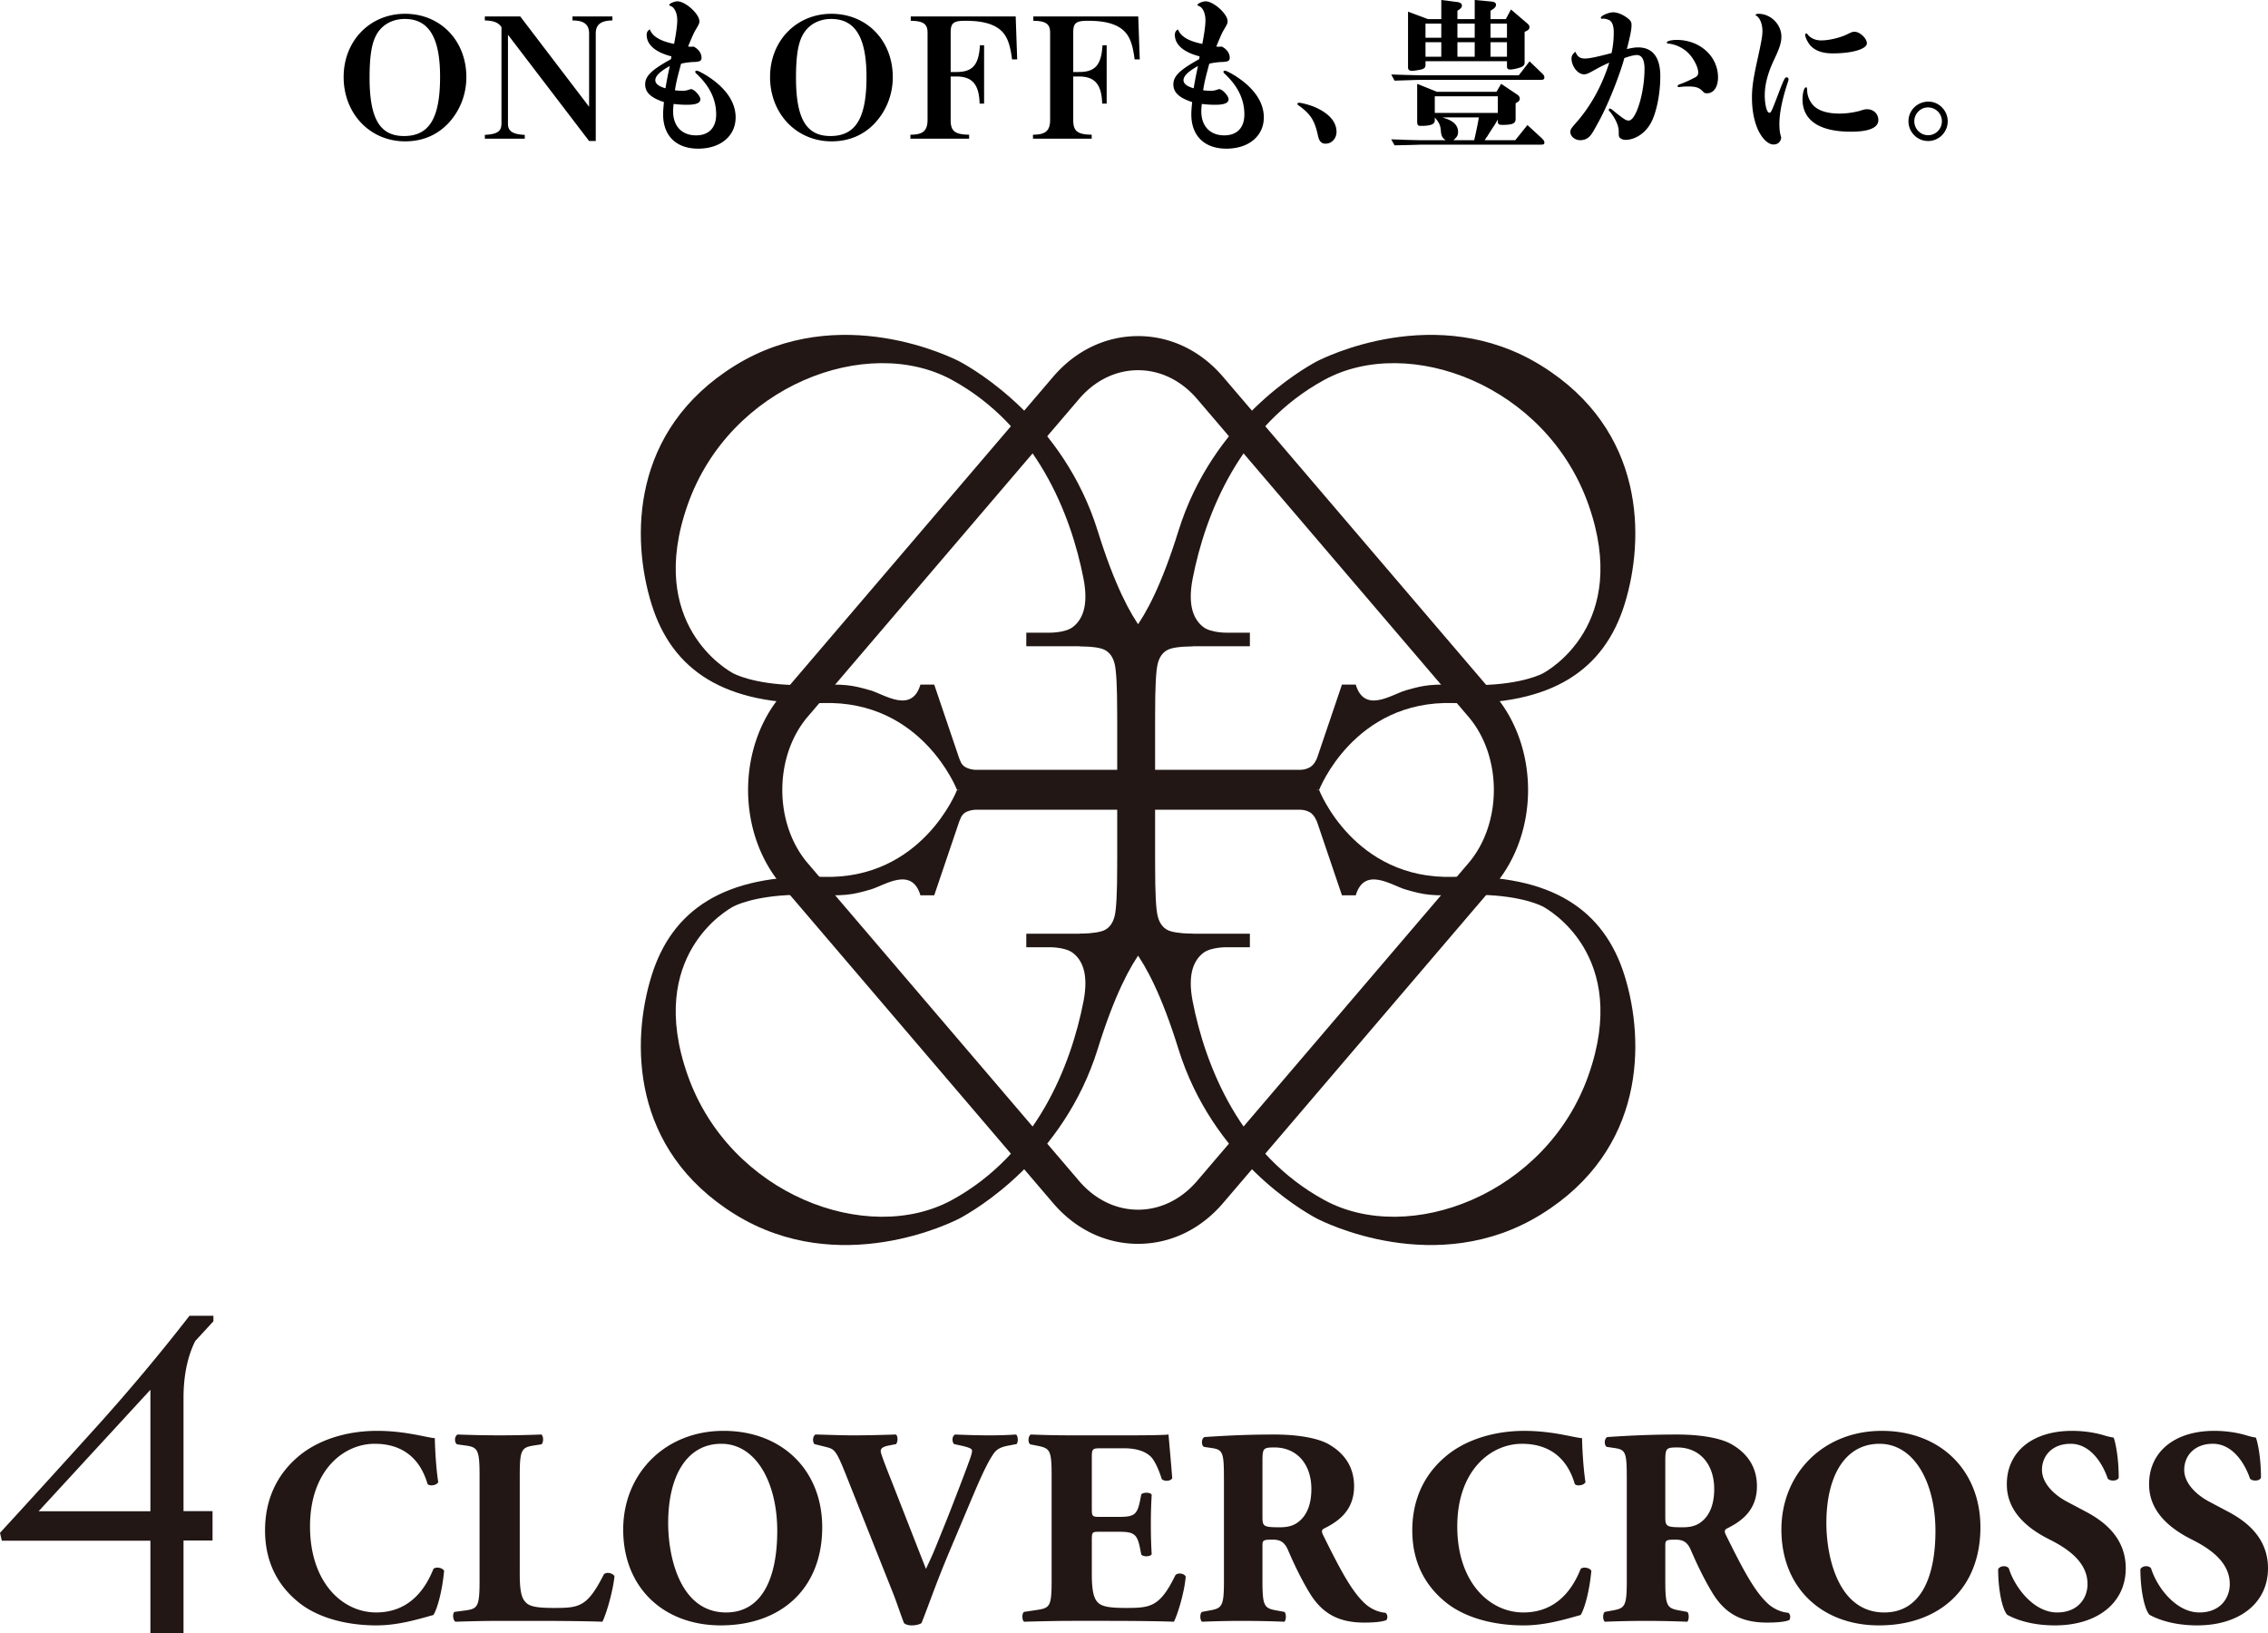
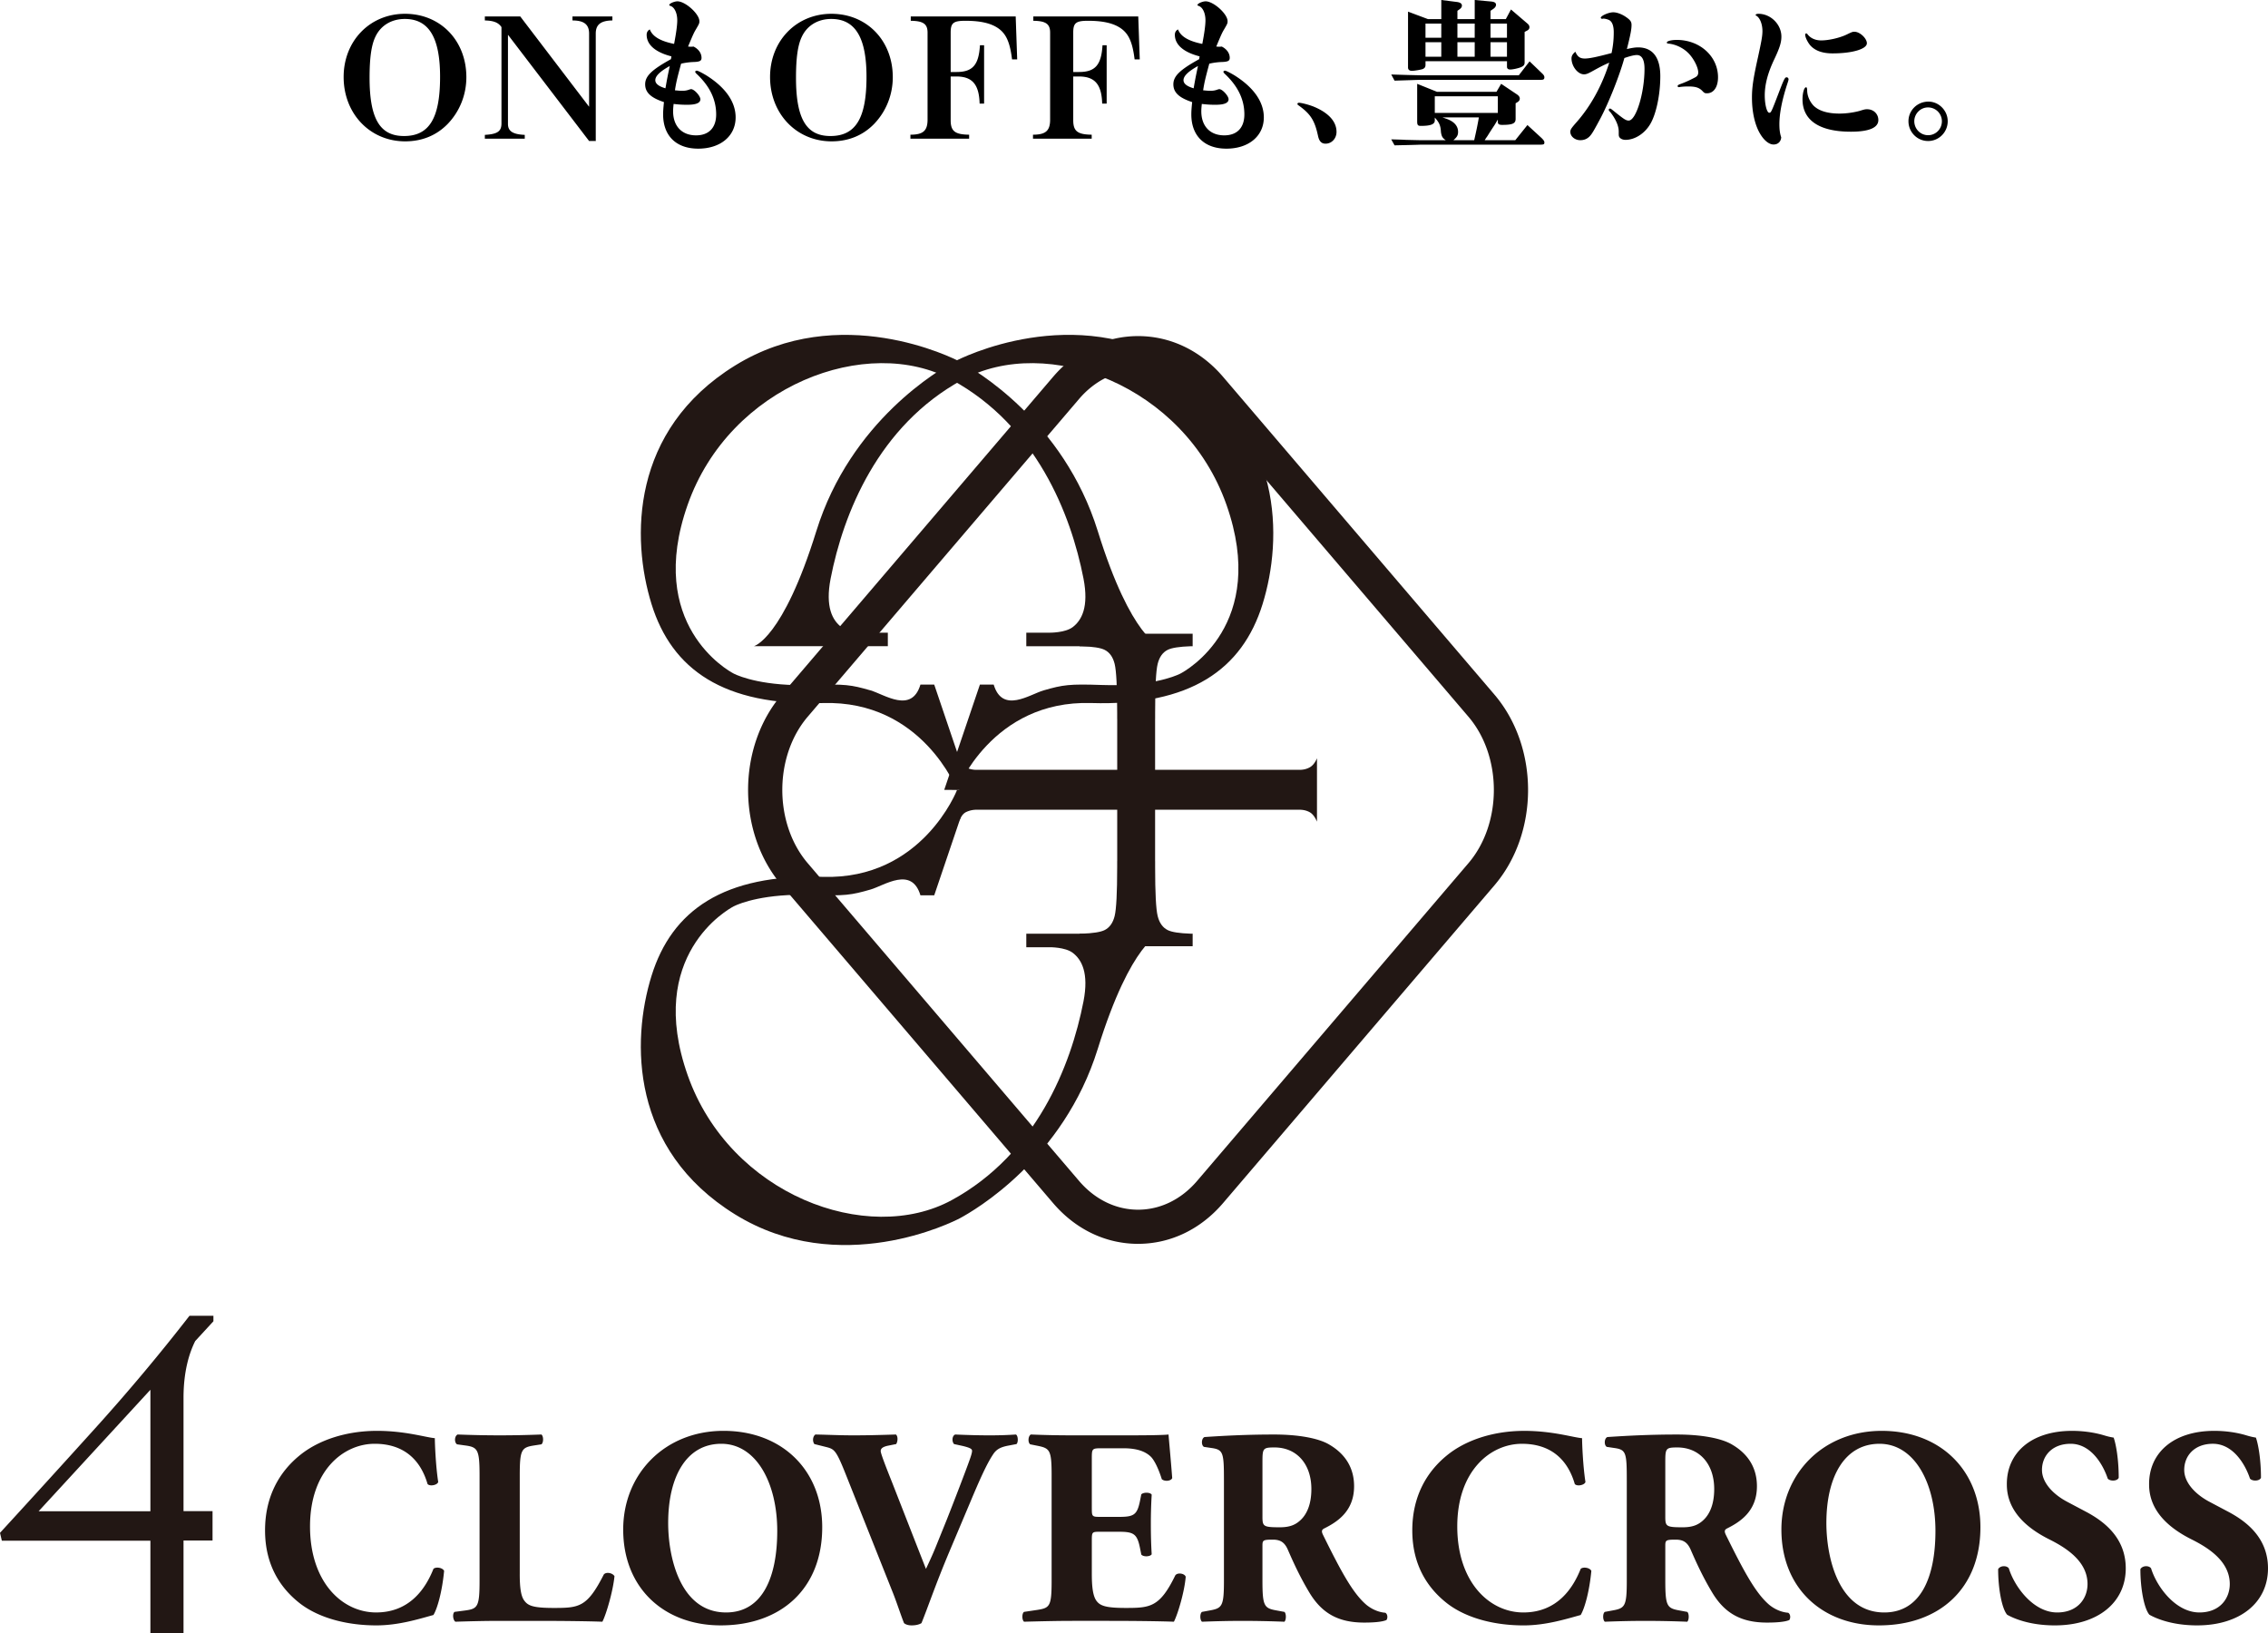
<svg xmlns="http://www.w3.org/2000/svg" width="357.119" height="257.147" viewBox="0 0 357.119 257.147">
  <path d="M73.433 12.149c0 2.775-1.047 5.394-2.933 7.357-1.754 1.807-4.032 2.75-6.703 2.75-5.525 0-9.688-4.347-9.688-10.133 0-5.682 4.137-9.95 9.662-9.95 5.578 0 9.662 4.216 9.662 9.976zM59.11 5.787c-.628 1.309-.917 3.299-.917 6.441 0 6.467 1.624 9.19 5.42 9.19 3.98 0 5.682-2.802 5.682-9.322 0-6.206-1.78-9.112-5.551-9.112-2.093.001-3.796 1.022-4.634 2.803zm17.233 15.448c1.964-.105 2.592-.55 2.618-1.729V4.268c-.471-.707-1.23-1.021-2.618-1.047v-.629h5.577L92.76 16.81V5.289c0-1.44-.812-2.068-2.618-2.068v-.629h6.284v.628c-1.833.026-2.618.654-2.618 2.068v16.915H92.76L79.983 5.472v14.035c0 1.152.759 1.65 2.645 1.729v.602h-6.284v-.603zm29.381-12.359c-2.54-.655-3.901-1.833-3.901-3.404 0-.393.183-.681.497-.838.419 1.1 1.624 1.833 3.823 2.278.314-1.624.498-2.907.498-3.718 0-1.178-.472-2.121-1.126-2.278-.079-.026-.131-.079-.131-.131 0-.235.812-.576 1.283-.576 1.257 0 3.457 1.99 3.457 3.116 0 .34 0 .367-.55 1.309-.314.524-.445.812-1.231 2.697.314.026.367.026.445.026.104 0 .235 0 .419-.026.786.393 1.257 1.047 1.257 1.78 0 .498-.314.628-1.335.655-.628.026-1.362.131-1.885.262-.655 2.435-.759 2.88-.969 4.189.786.079.89.079 1.205.079.34 0 .707-.052 1.1-.209a2.07 2.07 0 0 1 .236-.052c.497 0 1.466 1.073 1.466 1.597 0 .576-.681.864-2.042.864-.786 0-1.31-.026-2.173-.131-.052.524-.079.812-.079 1.152 0 2.356 1.388 3.796 3.613 3.796 2.016 0 3.168-1.204 3.168-3.299 0-2.356-1.021-4.478-3.142-6.441-.105-.131-.157-.183-.157-.262 0-.105.105-.184.236-.184.183 0 .733.288 1.414.681 3.09 1.911 4.713 4.215 4.713 6.677 0 2.933-2.383 4.922-5.892 4.922-3.456 0-5.525-2.016-5.525-5.394 0-.472.026-.891.131-1.938-2.069-.681-2.959-1.519-2.959-2.802 0-1.283 1.021-2.278 4.059-3.954l.077-.443zm-.262 1.519c-1.519.838-2.278 1.571-2.278 2.226 0 .55.524.969 1.597 1.283.288-1.65.34-1.885.681-3.509zm35.116 1.754c0 2.775-1.047 5.394-2.933 7.357-1.754 1.807-4.032 2.75-6.703 2.75-5.525 0-9.688-4.347-9.688-10.133 0-5.682 4.137-9.95 9.662-9.95 5.577 0 9.662 4.216 9.662 9.976zm-14.323-6.362c-.628 1.309-.917 3.299-.917 6.441 0 6.467 1.624 9.19 5.42 9.19 3.98 0 5.682-2.802 5.682-9.322 0-6.206-1.78-9.112-5.551-9.112-2.093.001-3.796 1.022-4.634 2.803zm17.102 15.422c1.963 0 2.67-.602 2.697-2.278V5.132c0-1.361-.681-1.833-2.645-1.859v-.681h16.522l.236 6.755h-.812c-.366-3.011-1.073-4.347-2.697-5.211-1.1-.576-2.592-.864-4.635-.864-1.911 0-2.33.34-2.33 1.859v6.206h.917c2.54 0 3.508-1.1 3.692-4.215h.654v9.19h-.707c-.079-3.011-1.152-4.268-3.64-4.268h-.917v6.887c0 1.728.681 2.251 2.906 2.278v.628h-9.243v-.628zm19.299 0c1.964 0 2.671-.602 2.697-2.278V5.132c0-1.361-.681-1.833-2.645-1.859v-.681h16.522l.236 6.755h-.812c-.366-3.011-1.073-4.347-2.697-5.211-1.1-.576-2.592-.864-4.635-.864-1.911 0-2.33.34-2.33 1.859v6.206h.917c2.54 0 3.508-1.1 3.692-4.215h.654v9.19h-.707c-.078-3.011-1.152-4.268-3.639-4.268h-.917v6.887c0 1.728.681 2.251 2.906 2.278v.628h-9.243v-.628zm26.239-12.333c-2.54-.655-3.901-1.833-3.901-3.404 0-.393.183-.681.498-.838.419 1.1 1.623 1.833 3.823 2.278.314-1.624.498-2.907.498-3.718 0-1.178-.472-2.121-1.126-2.278-.079-.026-.131-.079-.131-.131 0-.235.812-.576 1.283-.576 1.257 0 3.457 1.99 3.457 3.116 0 .34 0 .367-.55 1.309-.314.524-.445.812-1.231 2.697.314.026.367.026.445.026.104 0 .236 0 .419-.026.786.393 1.257 1.047 1.257 1.78 0 .498-.314.628-1.335.655-.628.026-1.361.131-1.885.262-.655 2.435-.759 2.88-.969 4.189.786.079.89.079 1.205.079.34 0 .707-.052 1.1-.209.104-.026.209-.052.235-.052.498 0 1.467 1.073 1.467 1.597 0 .576-.681.864-2.042.864-.786 0-1.309-.026-2.173-.131-.052.524-.079.812-.079 1.152 0 2.356 1.388 3.796 3.613 3.796 2.016 0 3.168-1.204 3.168-3.299 0-2.356-1.021-4.478-3.142-6.441-.105-.131-.157-.183-.157-.262 0-.105.105-.184.236-.184.183 0 .733.288 1.414.681 3.089 1.911 4.713 4.215 4.713 6.677 0 2.933-2.383 4.922-5.892 4.922-3.456 0-5.524-2.016-5.524-5.394 0-.472.026-.891.131-1.938-2.069-.681-2.959-1.519-2.959-2.802 0-1.283 1.021-2.278 4.059-3.954l.075-.443zm-.262 1.519c-1.519.838-2.278 1.571-2.278 2.226 0 .55.524.969 1.597 1.283.288-1.65.341-1.885.681-3.509zm18.332 6.441c2.278.969 3.483 2.33 3.483 3.927 0 1.047-.76 1.859-1.729 1.859-.628 0-.995-.367-1.178-1.205-.523-2.435-1.152-3.43-2.985-4.766-.209-.131-.262-.209-.262-.288 0-.104.104-.183.235-.183.42.002 1.704.342 2.436.656zm14.718-5.027c1.126.026 2.304.052 2.461.052h15.003l1.702-2.2 2.016 1.938c.21.209.314.366.314.576 0 .288-.131.393-.498.393h-18.538c-.733 0-1.047.026-4.556.131l-.524-.969 2.62.079zm21.078 9.95c.288.288.419.471.419.655 0 .34-.079.367-.942.367h-18.644c-.602.026-1.623.052-4.006.104l-.524-.942c.969.026 1.938.052 2.252.078 1.074.026 2.226.053 2.278.053h4.059c-.523-.341-.654-.603-.759-1.257-.052-1.047-.262-1.519-.969-2.304v.445c0 .603-.628.864-2.199.864-.472 0-.576-.131-.576-.733v-5.891l3.116 1.257h9.374l.733-1.257 2.461 1.649c.314.209.472.419.472.681 0 .236-.131.419-.393.576l-.262.157v2.461c0 .733-.498.942-2.121.942-.498 0-.681-.131-.681-.471v-.367c-.288.471-.288.498-.55.917-.367.55-.707 1.074-1.047 1.624-.079.131-.184.262-.288.419l-.183.288h4.818l1.911-2.383 2.251 2.068zm-18.303-11.495c0 .288-.131.471-.419.602-.262.105-1.309.288-1.728.288-.367 0-.602-.183-.602-.523V1.833l3.142 1.178h2.095V0l2.488.314c.523.079.759.262.759.576 0 .209-.131.393-.34.55l-.367.262v1.31h2.723V0l2.566.235c.55.053.786.209.786.524 0 .209-.131.419-.367.602l-.497.34v1.31h2.409l.812-1.519 2.54 2.173c.262.209.367.393.367.628 0 .236-.131.419-.419.55l-.34.184v4.818c0 .367-.157.55-.576.733-.445.184-1.283.367-1.702.367-.314 0-.498-.157-.498-.419v-.89h-12.83v.628zm2.487-4.32V3.718h-2.487v2.226h2.487zm-2.487 2.985h2.487V6.65h-2.487v2.279zm11.39 8.85v-2.618h-9.924v2.618h9.924zm-8.719.707c.157.052.262.079.445.157 1.335.419 2.016 1.152 2.016 2.121 0 .524-.157.812-.733 1.31h3.273c.262-1.152.524-2.331.733-3.587h-5.734zm2.356-12.542h2.723V3.718h-2.723v2.226zm0 2.985h2.723V6.65h-2.723v2.279zm5.211-2.985h2.592V3.718h-2.592v2.226zm0 2.985h2.592V6.65h-2.592v2.279zm17.547-5.971c-.079 0-.183-.079-.183-.157 0-.314 1.23-.864 1.963-.864.603 0 1.414.314 2.069.786.628.445.812.707.812 1.205 0 .681-.157 1.519-.733 3.796.785-.183 1.309-.262 1.754-.262 2.304 0 3.508 1.571 3.508 4.53 0 2.933-.654 5.996-1.597 7.567-.89 1.492-2.435 2.461-3.875 2.461-.498 0-.89-.209-1.021-.523-.052-.157-.052-.157-.052-.707.026-.89-.419-1.964-1.309-3.116-.209-.209-.262-.288-.262-.367 0-.131.079-.209.183-.209.131 0 .131 0 .942.655 1.283 1.021 1.598 1.23 2.017 1.23 1.152 0 2.487-4.347 2.487-8.144 0-1.44-.419-2.173-1.205-2.173-.419 0-1.047.157-1.964.471-.785 2.828-2.461 7.017-3.744 9.453-.812 1.519-1.205 2.226-1.466 2.566-.445.628-1.021.917-1.728.917-.864 0-1.571-.603-1.571-1.31 0-.34.131-.55.812-1.335 2.33-2.592 4.137-5.839 5.315-9.558-.812.341-1.414.655-2.461 1.231-.89.498-1.152.602-1.519.602-.969 0-1.963-1.257-1.963-2.514 0-.393.183-.681.602-1.047.34.786.733 1.074 1.493 1.074.707 0 1.859-.236 4.215-.864.236-1.178.34-2.068.34-3.273 0-1.047-.262-1.702-.759-1.938-.235-.105-.628-.209-.838-.209-.052 0-.104 0-.157.026h-.105zm18.277 9.217c0 1.519-.681 2.514-1.728 2.514-.34 0-.419-.026-.759-.393-.498-.498-1.047-.681-2.173-.681a9.78 9.78 0 0 0-1.335.079c-.052.026-.131.026-.183.026-.105 0-.184-.079-.184-.157 0-.131.105-.21.393-.314.654-.236 1.335-.523 2.33-1.047.367-.183.524-.419.524-.786 0-.864-.812-2.383-1.702-3.194-.759-.707-1.833-1.205-2.802-1.335-.366-.026-.445-.079-.445-.183 0-.236.707-.419 1.571-.419 3.639-.001 6.493 2.591 6.493 5.89zm8.749 10.579c-.733 0-1.545-.681-2.173-1.781-.786-1.361-1.231-3.377-1.231-5.577 0-1.676.209-3.063.943-6.363.576-2.645.707-3.404.707-4.137 0-1.126-.419-2.147-.995-2.436-.052-.026-.079-.078-.079-.104 0-.104.183-.183.445-.183 1.938 0 3.613 1.676 3.613 3.587 0 .917-.262 1.754-1.074 3.482-1.047 2.173-1.545 4.033-1.545 5.787 0 1.44.341 2.724.707 2.724.288 0 .341-.131 1.466-3.064.838-2.199.995-2.514 1.257-2.514.184 0 .314.131.314.314 0 .104-.026.183-.131.523-.864 2.592-1.309 4.792-1.309 6.546 0 .812.078 1.466.288 2.068-.051.683-.522 1.128-1.203 1.128zm16.496-3.849c0 1.205-1.466 1.833-4.32 1.833-4.949 0-7.62-1.781-7.62-5.106 0-.995.262-1.885.55-1.885.131 0 .157.104.183.471 0 .89.419 1.807 1.021 2.435.838.812 2.2 1.231 4.085 1.231.995 0 2.173-.157 3.142-.419.838-.262.917-.262 1.205-.262.994 0 1.754.733 1.754 1.702zM284.61 5.394c.471.629 1.257.969 2.147.969 1.205 0 2.907-.393 4.006-.917.917-.445.942-.445 1.257-.445.838 0 1.938 1.047 1.938 1.807 0 .917-2.304 1.597-5.394 1.597-1.598 0-2.776-.419-3.535-1.283-.393-.472-.759-1.205-.786-1.624 0-.157.053-.236.184-.236.053.001.105.027.183.132zm22.077 13.694c0 1.729-1.388 3.116-3.09 3.116s-3.09-1.388-3.09-3.116c0-1.728 1.414-3.089 3.142-3.089 1.65 0 3.038 1.413 3.038 3.089zm-5.263 0c0 1.205.969 2.2 2.173 2.2s2.173-.969 2.173-2.2a2.174 2.174 0 0 0-2.199-2.173c-1.178 0-2.147.995-2.147 2.173z" />
  <g fill="#221714">
    <path d="M15.027 224.847A2827.878 2827.878 0 0 1 0 241.358l.29 1.231h23.392v14.558h5.215v-14.583h4.569v-4.629h-4.569v-18.01c.027-3.991.871-6.824 1.84-8.766l2.867-3.116v-.869h-3.765a308.566 308.566 0 0 1-14.812 17.673m8.655 13.108H6.083l17.599-19.127v19.127zm44.788-11.509c0 .797.133 4.338.531 6.905-.177.531-1.373.708-1.681.31-1.196-4.117-4.028-6.329-8.322-6.329-4.913 0-10.181 4.205-10.181 13.013 0 8.807 5.091 13.544 10.402 13.544 5.356 0 7.835-3.85 9.03-6.86.354-.354 1.416-.221 1.682.31-.311 3.276-1.063 5.932-1.682 6.95-2.391.664-5.533 1.637-8.985 1.637-4.338 0-8.765-1.017-11.907-3.363-3.188-2.435-5.622-6.109-5.622-11.597 0-5.401 2.301-9.207 5.356-11.73 3.143-2.612 7.657-3.94 12.261-3.94 4.515-.001 7.791 1.062 9.118 1.15m13.369 21.423c0 2.081.177 3.497.753 4.206.575.751 1.371 1.105 4.603 1.105 4.028 0 5.268-.133 7.879-5.267.354-.443 1.372-.266 1.682.266-.221 2.301-1.283 5.975-1.903 7.17-2.345-.088-6.594-.133-10.225-.133h-5.93c-2.036 0-4.249.045-6.994.133-.398-.266-.487-1.283-.133-1.549l1.682-.221c1.992-.266 2.258-.62 2.258-4.737v-16.466c0-4.116-.266-4.514-2.258-4.78l-1.283-.178c-.443-.264-.443-1.283.088-1.548 2.301.088 4.515.132 6.64.132s4.337-.044 6.55-.132c.354.265.354 1.284 0 1.548l-1.15.178c-1.992.31-2.258.664-2.258 4.78v15.493zm47.627-7.392c0 9.649-6.462 15.447-15.978 15.447-8.897 0-15.359-5.843-15.359-15.093 0-8.764 6.551-15.537 15.802-15.537 9.206 0 15.535 6.198 15.535 15.183m-15.89-13.146c-5.444 0-8.366 5.09-8.366 12.483 0 5.4 1.903 14.075 9.119 14.075 5.797 0 8.055-5.667 8.055-12.837.001-7.569-3.319-13.721-8.808-13.721m35.943 16.908c-2.258 5.356-3.408 8.853-4.426 11.331-.354.221-.885.354-1.549.354-.532 0-.93-.133-1.195-.354-.487-1.195-1.24-3.541-1.86-5.045l-7.17-18.016c-1.682-4.249-1.903-4.338-3.321-4.692l-1.77-.442c-.354-.487-.221-1.284.178-1.505 2.258.044 3.717.132 6.02.132 2.036 0 3.939-.044 6.639-.132.354.265.31 1.107.045 1.505l-1.329.265c-.796.177-1.107.443-1.107.842 0 .353.709 2.213 1.771 4.869l3.895 9.959 1.46 3.719c.354-.752 1.063-2.257 1.594-3.586l1.682-4.16c1.107-2.789 3.01-7.747 3.541-9.252.31-.839.443-1.327.443-1.593 0-.311-.354-.487-1.416-.753l-1.416-.309c-.354-.354-.354-1.284.177-1.505 2.08.088 3.763.132 5.444.132 1.505 0 2.833-.044 4.116-.132.354.177.399 1.239.089 1.505l-1.151.22c-1.239.221-1.992.531-2.567 1.462-.973 1.46-2.08 3.939-3.585 7.524l-3.232 7.657zm22.399-6.728c0 1.238.044 1.328 1.239 1.328h3.054c2.302 0 2.833-.311 3.276-2.434l.221-1.107c.31-.354 1.416-.354 1.638.044a76.022 76.022 0 0 0-.133 4.693c0 1.681.044 3.275.133 4.691-.222.398-1.329.443-1.638.045l-.221-1.107c-.443-2.125-.973-2.479-3.276-2.479h-3.054c-1.196 0-1.239.045-1.239 1.371v5.269c0 2.035.177 3.451.709 4.205.576.796 1.416 1.15 4.647 1.15 3.85 0 5.356-.133 7.79-5.134.354-.487 1.461-.311 1.637.221-.177 2.3-1.238 5.887-1.859 7.082-2.346-.088-6.595-.133-10.225-.133h-5.754c-2.125 0-4.294.045-7.614.133-.354-.266-.354-1.328 0-1.549l2.08-.31c1.992-.311 2.258-.577 2.258-4.648v-16.509c0-4.028-.266-4.294-2.258-4.692l-1.107-.222c-.398-.265-.353-1.283.088-1.548 2.081.088 4.249.132 6.374.132h9.384c2.832 0 5.356-.044 5.93-.132.045.709.354 3.895.577 6.86-.178.486-1.196.576-1.638.177-.486-1.549-1.106-2.877-1.682-3.496-.841-.841-2.168-1.372-4.338-1.372h-3.541c-1.461 0-1.461.088-1.461 1.727v7.744zm20.803-4.337c0-4.427-.088-4.914-1.947-5.179l-1.195-.177c-.443-.221-.443-1.329.088-1.55 3.32-.221 6.772-.397 10.977-.397 3.762 0 6.994.575 8.676 1.593 2.566 1.504 3.895 3.718 3.895 6.551 0 3.939-2.657 5.622-4.692 6.639-.444.221-.444.487-.222.975 2.923 5.931 4.737 9.251 6.861 11.065 1.151.929 2.302 1.195 2.965 1.239.399.221.399.885.178 1.151-.709.311-2.125.399-3.497.399-4.072 0-6.639-1.462-8.587-4.648-1.416-2.346-2.434-4.515-3.453-6.861-.531-1.195-1.238-1.549-2.346-1.549-1.549 0-1.637.089-1.637.975v5.444c0 4.072.266 4.382 2.258 4.736l1.195.221c.31.221.31 1.284 0 1.55a169.06 169.06 0 0 0-6.506-.133c-2.213 0-4.161.045-6.462.133-.354-.266-.354-1.329 0-1.55l1.195-.221c1.992-.353 2.257-.664 2.257-4.736v-15.67zm6.065 5.621c0 1.549.133 1.682 2.745 1.682 1.593 0 2.522-.399 3.363-1.239.753-.752 1.594-2.168 1.594-4.78 0-3.983-2.346-6.551-5.799-6.551-1.815 0-1.903.132-1.903 2.257v8.631zm50.327-12.349c0 .797.133 4.338.532 6.905-.178.531-1.374.708-1.682.31-1.196-4.117-4.028-6.329-8.322-6.329-4.913 0-10.18 4.205-10.18 13.013 0 8.807 5.09 13.544 10.402 13.544 5.355 0 7.834-3.85 9.029-6.86.354-.354 1.416-.221 1.682.31-.311 3.276-1.062 5.932-1.682 6.95-2.391.664-5.533 1.637-8.985 1.637-4.338 0-8.765-1.017-11.907-3.363-3.188-2.435-5.621-6.109-5.621-11.597 0-5.401 2.3-9.207 5.355-11.73 3.143-2.612 7.657-3.94 12.261-3.94 4.514-.001 7.79 1.062 9.118 1.15m7.04 6.728c0-4.427-.088-4.914-1.948-5.179l-1.194-.177c-.444-.221-.444-1.329.088-1.55 3.319-.221 6.771-.397 10.977-.397 3.762 0 6.994.575 8.675 1.593 2.567 1.504 3.895 3.718 3.895 6.551 0 3.939-2.656 5.622-4.692 6.639-.443.221-.443.487-.221.975 2.922 5.931 4.737 9.251 6.861 11.065 1.15.929 2.301 1.195 2.965 1.239.398.221.398.885.177 1.151-.709.311-2.125.399-3.496.399-4.073 0-6.64-1.462-8.587-4.648-1.416-2.346-2.435-4.515-3.453-6.861-.532-1.195-1.239-1.549-2.346-1.549-1.549 0-1.637.089-1.637.975v5.444c0 4.072.265 4.382 2.257 4.736l1.195.221c.311.221.311 1.284 0 1.55a169.06 169.06 0 0 0-6.506-.133c-2.213 0-4.16.045-6.462.133-.354-.266-.354-1.329 0-1.55l1.195-.221c1.992-.353 2.258-.664 2.258-4.736v-15.67zm6.064 5.621c0 1.549.132 1.682 2.744 1.682 1.594 0 2.523-.399 3.364-1.239.752-.752 1.593-2.168 1.593-4.78 0-3.983-2.346-6.551-5.799-6.551-1.814 0-1.902.132-1.902 2.257v8.631zm49.619 1.682c0 9.649-6.462 15.447-15.978 15.447-8.897 0-15.359-5.843-15.359-15.093 0-8.764 6.551-15.537 15.802-15.537 9.206 0 15.535 6.198 15.535 15.183m-15.89-13.146c-5.444 0-8.366 5.09-8.366 12.483 0 5.4 1.903 14.075 9.118 14.075 5.799 0 8.056-5.667 8.056-12.837.001-7.569-3.32-13.721-8.808-13.721m27.621 28.594c-4.072 0-6.595-1.15-7.524-1.682-.842-.974-1.416-4.161-1.416-7.171.309-.575 1.328-.619 1.682-.132.884 2.877 3.85 6.949 7.613 6.949 3.276 0 4.78-2.258 4.78-4.471 0-3.586-3.364-5.71-6.02-7.037-3.186-1.594-6.684-4.249-6.684-8.632-.044-5.002 3.852-8.454 10.269-8.454 1.461 0 3.276.177 5.046.708.576.178.973.266 1.504.355.354.973.797 3.363.797 6.329-.221.531-1.328.576-1.726.133-.753-2.258-2.657-5.489-5.843-5.489-2.922 0-4.514 1.903-4.514 4.115 0 2.036 1.814 3.895 4.027 5.047l2.922 1.548c2.744 1.461 6.241 4.028 6.241 8.898.001 5.445-4.469 8.986-11.154 8.986m22.399 0c-4.073 0-6.595-1.15-7.524-1.682-.842-.974-1.416-4.161-1.416-7.171.309-.575 1.327-.619 1.681-.132.885 2.877 3.852 6.949 7.614 6.949 3.275 0 4.779-2.258 4.779-4.471 0-3.586-3.363-5.71-6.02-7.037-3.187-1.594-6.683-4.249-6.683-8.632-.045-5.002 3.85-8.454 10.269-8.454 1.461 0 3.275.177 5.045.708.576.178.975.266 1.504.355.354.973.798 3.363.798 6.329-.221.531-1.328.576-1.727.133-.752-2.258-2.656-5.489-5.842-5.489-2.922 0-4.515 1.903-4.515 4.115 0 2.036 1.815 3.895 4.028 5.047l2.922 1.548c2.744 1.461 6.24 4.028 6.24 8.898 0 5.445-4.469 8.986-11.153 8.986m-166.763-60.076c-5.096 0-9.851-2.28-13.386-6.42L123.1 139.411c-7.076-8.286-7.076-21.768 0-30.054l42.716-50.018c3.536-4.14 8.29-6.42 13.386-6.42 5.095 0 9.849 2.28 13.386 6.42l42.716 50.018c7.075 8.287 7.075 21.769 0 30.054l-42.716 50.018c-3.536 4.14-8.29 6.42-13.385 6.42m0-137.557c-3.499 0-6.801 1.611-9.3 4.537l-42.715 50.018c-5.341 6.253-5.341 16.819 0 23.072l42.715 50.018c2.499 2.926 5.801 4.537 9.3 4.537 3.498 0 6.801-1.611 9.299-4.537l42.715-50.018c5.341-6.254 5.341-16.82 0-23.072l-42.715-50.018c-2.498-2.926-5.801-4.537-9.299-4.537" />
    <path d="M150.698 124.385s-5.47-14.16-21.111-13.685c-15.642.474-23.798-5.274-26.997-15.583-3.2-10.309-3.318-27.372 13.152-37.562 16.47-10.19 34.356-1.173 35.43-.593 2.191 1.185 16.272 9.243 21.683 26.662 5.281 16.998 9.835 18.129 9.835 18.129H161.6V99.62h3.673s2.43.033 3.632-.873c1.412-1.065 2.574-3.176 1.7-7.658-1.984-10.174-7.465-24.054-20.736-31.282-13.272-7.228-34.955.829-41.591 19.67-6.636 18.84 6.339 26.127 7.287 26.601.948.475 4.858 2.035 12.323 1.778 5.154-.178 6.135-.029 9.183.85 2.192.632 6.477 3.712 7.86-.909h2.173l5.569 16.431.053.14-2.028.017z" />
-     <path d="M150.698 124.382s-5.47 14.16-21.111 13.685c-15.642-.474-23.798 5.274-26.997 15.583-3.2 10.309-3.318 27.372 13.152 37.562 16.47 10.19 34.356 1.173 35.43.593 2.191-1.185 16.272-9.243 21.683-26.662 5.281-16.998 9.835-18.129 9.835-18.129H161.6v2.133h3.673s2.43-.033 3.632.873c1.412 1.065 2.574 3.176 1.7 7.658-1.984 10.174-7.465 24.054-20.736 31.282-13.272 7.228-34.955-.829-41.591-19.67-6.636-18.84 6.339-26.127 7.287-26.601.948-.475 4.858-2.035 12.323-1.778 5.154.178 6.135.029 9.183-.85 2.192-.632 6.477-3.712 7.86.909h2.173l5.569-16.431.053-.172-2.028.015zm57.008.003s5.471-14.16 21.112-13.685c15.641.474 23.798-5.274 26.997-15.583 3.199-10.309 3.317-27.372-13.152-37.562-16.471-10.19-34.357-1.173-35.43-.593-2.191 1.185-16.272 9.243-21.684 26.662-5.28 16.998-9.834 18.129-9.834 18.129h21.091V99.62h-3.673s-2.43.033-3.632-.873c-1.413-1.065-2.575-3.176-1.701-7.658 1.984-10.174 7.465-24.054 20.737-31.282 13.271-7.228 34.954.829 41.59 19.67 6.636 18.84-6.339 26.127-7.287 26.601-.948.475-4.858 2.035-12.323 1.778-5.154-.178-6.134-.029-9.182.85-2.192.632-6.478 3.712-7.86-.909h-2.173l-5.569 16.431-.053.14 2.026.017z" />
-     <path d="M207.706 124.382s5.471 14.16 21.112 13.685c15.641-.474 23.798 5.274 26.997 15.583 3.199 10.309 3.317 27.372-13.152 37.562-16.471 10.19-34.357 1.173-35.43.593-2.191-1.185-16.272-9.243-21.684-26.662-5.28-16.998-9.834-18.129-9.834-18.129h21.091v2.133h-3.673s-2.43-.033-3.632.873c-1.413 1.065-2.575 3.176-1.701 7.658 1.984 10.174 7.465 24.054 20.737 31.282 13.271 7.228 34.954-.829 41.59-19.67 6.636-18.84-6.339-26.127-7.287-26.601-.948-.475-4.858-2.035-12.323-1.778-5.154.178-6.134.029-9.182-.85-2.192-.632-6.478-3.712-7.86.909h-2.173l-5.569-16.431-.053-.172 2.026.015z" />
+     <path d="M150.698 124.382s-5.47 14.16-21.111 13.685c-15.642-.474-23.798 5.274-26.997 15.583-3.2 10.309-3.318 27.372 13.152 37.562 16.47 10.19 34.356 1.173 35.43.593 2.191-1.185 16.272-9.243 21.683-26.662 5.281-16.998 9.835-18.129 9.835-18.129H161.6v2.133h3.673s2.43-.033 3.632.873c1.412 1.065 2.574 3.176 1.7 7.658-1.984 10.174-7.465 24.054-20.736 31.282-13.272 7.228-34.955-.829-41.591-19.67-6.636-18.84 6.339-26.127 7.287-26.601.948-.475 4.858-2.035 12.323-1.778 5.154.178 6.135.029 9.183-.85 2.192-.632 6.477-3.712 7.86.909h2.173l5.569-16.431.053-.172-2.028.015zs5.471-14.16 21.112-13.685c15.641.474 23.798-5.274 26.997-15.583 3.199-10.309 3.317-27.372-13.152-37.562-16.471-10.19-34.357-1.173-35.43-.593-2.191 1.185-16.272 9.243-21.684 26.662-5.28 16.998-9.834 18.129-9.834 18.129h21.091V99.62h-3.673s-2.43.033-3.632-.873c-1.413-1.065-2.575-3.176-1.701-7.658 1.984-10.174 7.465-24.054 20.737-31.282 13.271-7.228 34.954.829 41.59 19.67 6.636 18.84-6.339 26.127-7.287 26.601-.948.475-4.858 2.035-12.323 1.778-5.154-.178-6.134-.029-9.182.85-2.192.632-6.478 3.712-7.86-.909h-2.173l-5.569 16.431-.053.14 2.026.017z" />
    <path d="M207.373 129.376c-.277-.648-.651-1.207-1.124-1.475-.472-.269-1.014-.403-1.625-.403h-50.826a3.79 3.79 0 0 0-1.667.362c-.5.24-.861.767-1.083 1.471v-9.893c.221.703.583 1.175 1.083 1.415a3.79 3.79 0 0 0 1.667.362h50.826c.611 0 1.153-.134 1.625-.403.473-.267.847-.772 1.124-1.419v9.983z" />
    <path d="M181.882 123.028v-9.827l.005-.056v-.913c0-4.052.133-6.618.399-7.697.266-1.079.79-1.816 1.574-2.212.636-.321 1.854-.509 3.633-.57l.264.001.038-.002v-1.971h-17.793v1.971l.038.002.264-.001c1.781.061 2.998.249 3.633.57.784.396 1.309 1.132 1.575 2.212.265 1.078.398 3.645.398 7.697v.913l.006.056v22.367l-.006.056v.912c0 4.053-.133 6.619-.398 7.698-.266 1.079-.791 1.816-1.575 2.212-.635.321-1.852.509-3.633.569l-.264-.001-.038.002v1.972h17.793v-1.972l-.038-.002-.264.001c-1.78-.06-2.997-.248-3.633-.569-.784-.396-1.308-1.132-1.574-2.212-.266-1.078-.399-3.645-.399-7.698v-.912l-.005-.056v-12.54z" />
  </g>
</svg>